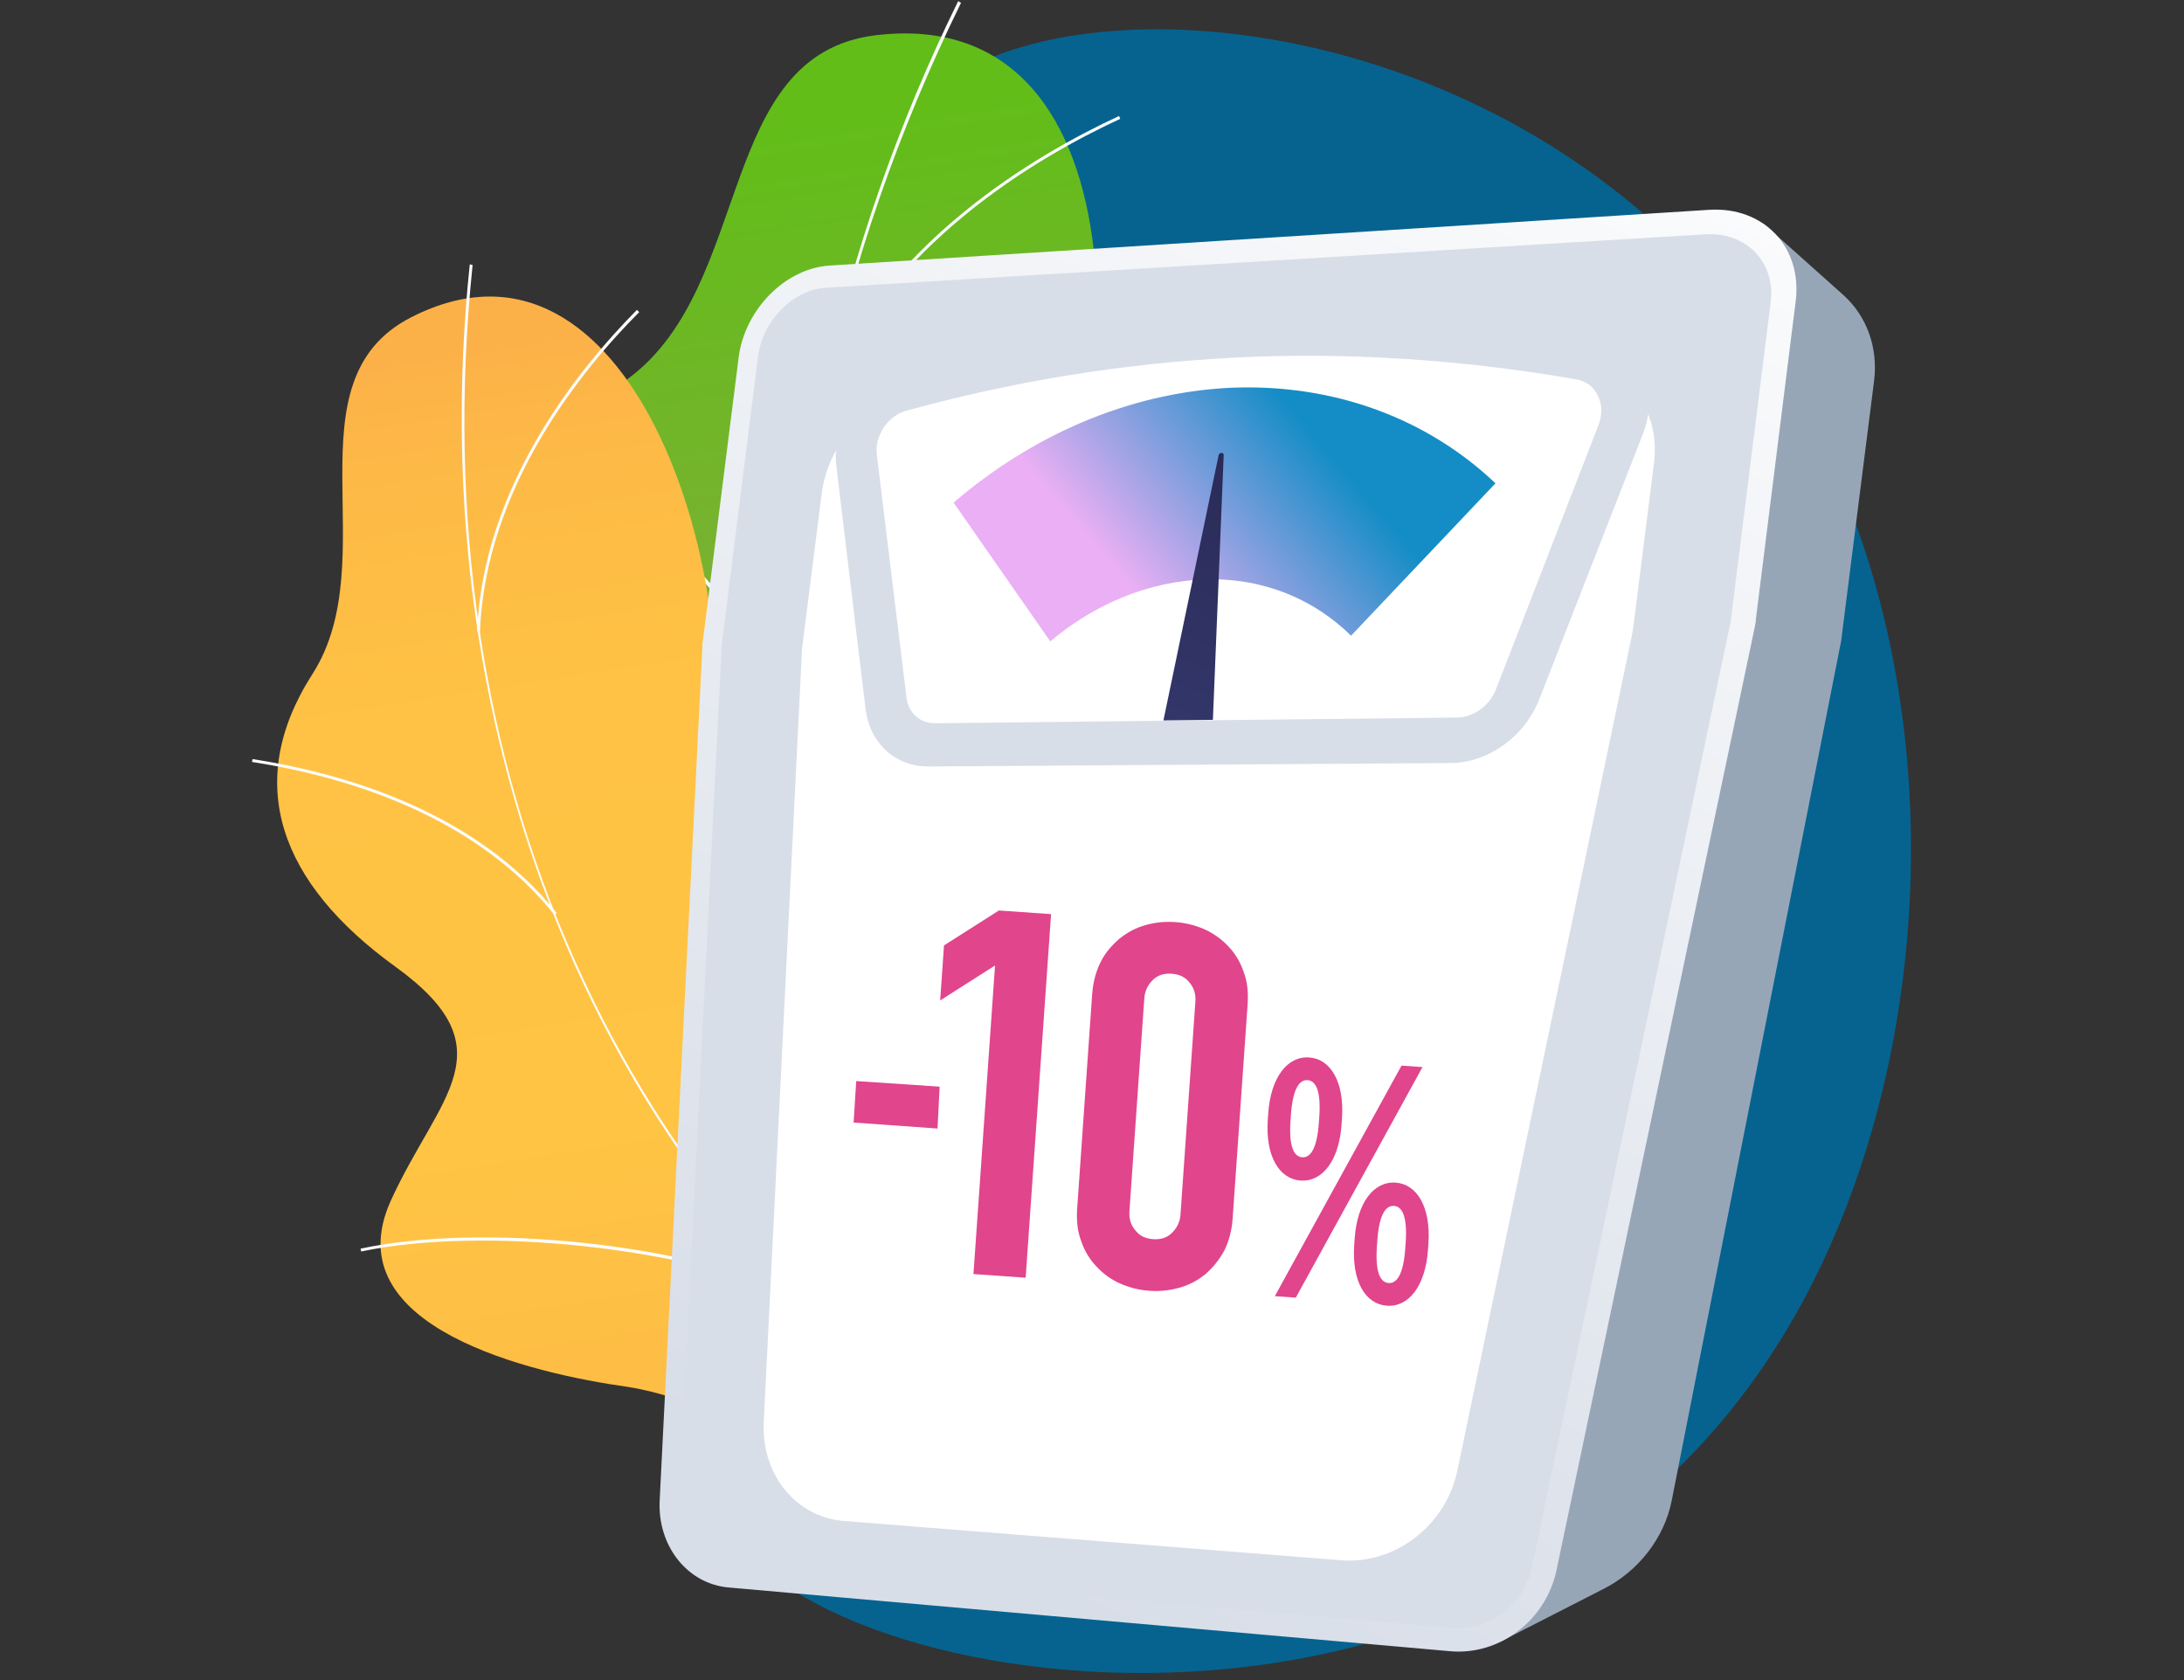
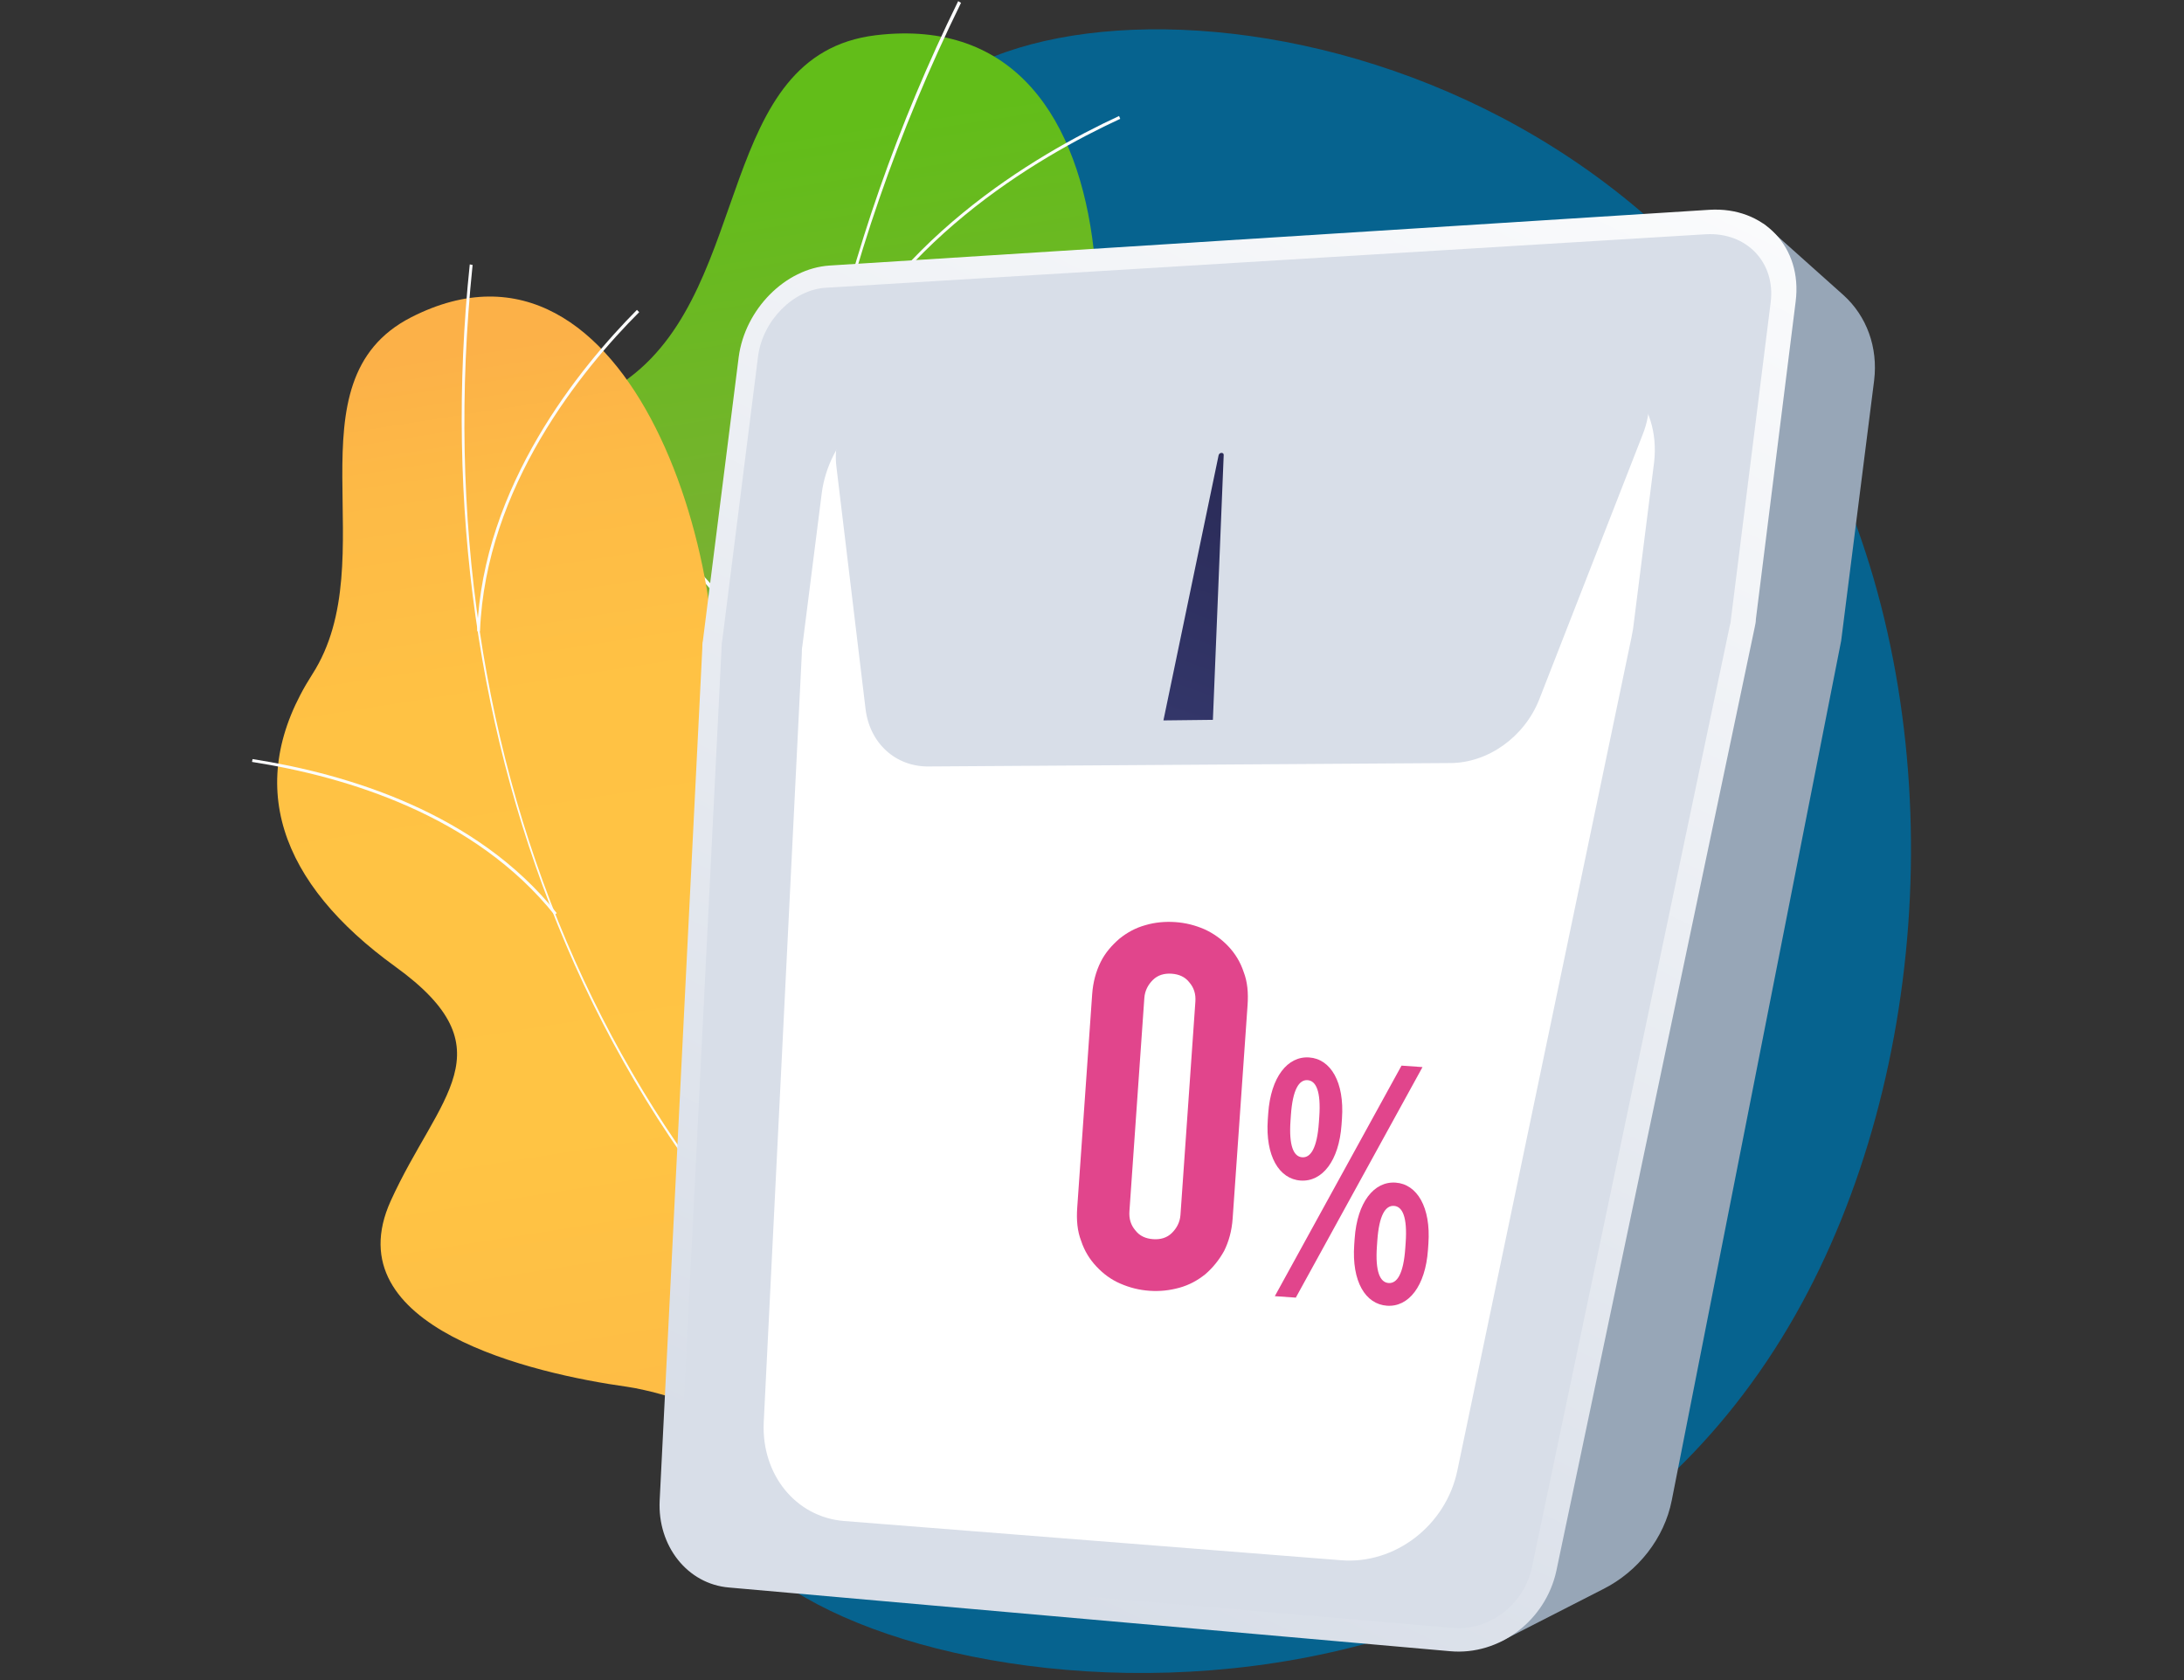
<svg xmlns="http://www.w3.org/2000/svg" xmlns:ns1="http://www.inkscape.org/namespaces/inkscape" xmlns:ns2="http://sodipodi.sourceforge.net/DTD/sodipodi-0.dtd" xmlns:xlink="http://www.w3.org/1999/xlink" ns1:version="1.0 (4035a4fb49, 2020-05-01)" ns2:docname="artwork_scale.svg" id="svg110" version="1.1" viewBox="0 0 260 200" height="200" width="260">
  <rect x="0" y="0" width="260" height="200" fill="#333333" stroke="none" />
  <ns2:namedview ns1:current-layer="svg110" ns1:window-maximized="1" ns1:window-y="-8" ns1:window-x="-8" ns1:cy="156.72072" ns1:cx="-8.0589938" ns1:zoom="2.125" showgrid="false" id="namedview112" ns1:window-height="1017" ns1:window-width="1920" ns1:pageshadow="2" ns1:pageopacity="0" guidetolerance="10" gridtolerance="10" objecttolerance="10" borderopacity="1" bordercolor="#666666" pagecolor="#ffffff" />
  <title id="title2">artwork_scale</title>
  <defs id="defs41">
    <linearGradient id="linearGradient-1" y2="1.918" x2="0.596" y1="0.063" x1="0.46">
      <stop id="stop4" offset="0%" stop-color="#62BD19" />
      <stop id="stop6" offset="100%" stop-color="#FB6FBB" />
    </linearGradient>
    <linearGradient id="linearGradient-2" y2="1.975" x2="0.633" y1="0.021" x1="0.442">
      <stop id="stop9" offset="0%" stop-color="#FCB148" />
      <stop id="stop11" offset="5.207%" stop-color="#FDBA46" />
      <stop id="stop13" offset="14.24%" stop-color="#FFC244" />
      <stop id="stop15" offset="31.83%" stop-color="#FFC444" />
      <stop id="stop17" offset="48.49%" stop-color="#FDB946" />
      <stop id="stop19" offset="77.54%" stop-color="#F99C4D" />
      <stop id="stop21" offset="86.58%" stop-color="#F8924F" />
      <stop id="stop23" offset="100%" stop-color="#F8924F" />
    </linearGradient>
    <linearGradient gradientUnits="userSpaceOnUse" gradientTransform="scale(0.888,1.126)" id="linearGradient-3" y2="-37.562" x2="115.234" y1="145.017" x1="45.342">
      <stop id="stop26" offset="0%" stop-color="#D8DEE8" />
      <stop id="stop28" offset="100%" stop-color="#FFFFFF" />
    </linearGradient>
    <linearGradient gradientUnits="userSpaceOnUse" gradientTransform="scale(1.461,0.685)" id="linearGradient-4" y2="40.597" x2="21.364" y1="31.82" x1="43.249">
      <stop id="stop31" offset="0%" stop-color="#148DC6" />
      <stop id="stop33" offset="100%" stop-color="#EAAFF4" />
    </linearGradient>
    <linearGradient gradientUnits="userSpaceOnUse" gradientTransform="scale(0.475,2.106)" id="linearGradient-5" y2="0.745" x2="92.598" y1="53.68" x1="88.327">
      <stop id="stop36" offset="0%" stop-color="#444B8C" />
      <stop id="stop38" offset="99.64%" stop-color="#26264F" />
    </linearGradient>
    <linearGradient gradientUnits="userSpaceOnUse" gradientTransform="scale(0.685,1.459)" y2="240.105" x2="74.632" y1="8.332" x1="57.607" id="linearGradient124" xlink:href="#linearGradient-1" ns1:collect="always" />
    <linearGradient gradientUnits="userSpaceOnUse" gradientTransform="scale(0.685,1.459)" y2="240.105" x2="74.632" y1="8.332" x1="57.607" id="linearGradient126" xlink:href="#linearGradient-1" ns1:collect="always" />
    <linearGradient gradientUnits="userSpaceOnUse" gradientTransform="scale(0.79,1.265)" y2="236.902" x2="76.505" y1="2.611" x1="53.619" id="linearGradient128" xlink:href="#linearGradient-2" ns1:collect="always" />
    <linearGradient gradientUnits="userSpaceOnUse" gradientTransform="scale(0.79,1.265)" y2="236.902" x2="76.505" y1="2.611" x1="53.619" id="linearGradient130" xlink:href="#linearGradient-2" ns1:collect="always" />
  </defs>
  <g transform="translate(29.797)" fill-rule="evenodd" fill="none" stroke-width="1" stroke="none" id="Art-Direction-V3">
    <g transform="translate(-337,-2464)" id="Manage-Your-Risks-UnbrandedWebsite-V3-Copy">
      <g transform="translate(310,2378)" id="Group-28">
        <g transform="translate(27,86)" id="artwork_scale">
          <g fill-rule="nonzero" id="Group">
            <path fill="#06638f" id="Path" d="m 77.611,15.255 c -5.327,9.415 0.934,24.766 -6.974,31.862 -7.688,6.891 -17.079,-4.435 -24.328,1.501 -10.709,8.801 -8.787,49.259 6.919,74.367 4.723,7.573 8.677,10.507 10.379,19.035 3.734,18.353 -9.446,29.269 -6.919,38.343 5.656,20.4 92.424,37.524 127.241,-23.811 16.255,-28.655 18.726,-70.068 4.174,-101.521 C 161.852,-1.733 89.527,-5.963 77.611,15.255 Z" />
            <g id="g58" transform="translate(23.691)">
              <g style="fill:url(#linearGradient126)" fill="url(#linearGradient-1)" transform="translate(2.707,3.384)" id="SVGID_1_-link">
                <path style="fill:url(#linearGradient124)" id="SVGID_1_" d="m 50.089,182.62 c 1.76,0.609 6.227,0.406 7.378,-0.135 7.513,-3.587 22.066,-9.273 25.586,-17.396 0.609,-1.354 -4.806,-5.618 -5.009,-7.31 -2.775,-3.52 -3.926,-4.603 -4.941,-9.273 C 70.192,134.766 97.334,125.154 79.803,108.3 67.01,95.913 51.51,94.762 64.98,71.952 78.45,49.141 81.225,-3.181 48.058,0.812 29.038,3.114 33.505,30.459 18.749,41.56 4.738,52.119 4.873,66.672 15.636,82.646 26.33,98.553 15.094,101.057 4.061,112.293 c -13.267,13.47 10.018,28.632 21.389,34.791 9.07,4.806 28.97,23.488 24.638,35.536 z" />
              </g>
              <g id="g56" fill="#fcfdfe">
                <path id="path46" d="m 72.358,177.747 0.338,-0.271 C 34.994,128.268 30.662,62.069 60.919,0.338 L 60.58,0.135 C 46.23,29.376 39.394,60.851 40.951,91.107 42.508,122.988 53.405,152.973 72.358,177.747 Z" />
                <path id="path48" d="M 0.541,120.551 C 17.328,123.056 41.492,134.969 54.353,147.152 l 0.271,-0.271 C 41.628,134.63 17.396,122.717 0.541,120.213 Z" />
                <path id="path50" d="m 65.115,168 0.406,-0.135 c -3.384,-8.596 -2.234,-18.546 3.317,-29.647 4.061,-8.122 10.424,-16.583 18.817,-25.247 l -0.271,-0.271 c -8.461,8.664 -14.756,17.193 -18.885,25.315 C 62.814,149.183 61.663,159.268 65.115,168 Z" />
                <path id="path52" d="m 40.883,86.843 0.406,-0.135 C 35.807,70.192 21.118,59.159 9.815,52.864 l -0.203,0.338 C 20.848,59.497 35.4,70.463 40.883,86.843 Z" />
                <path id="path54" d="m 44.335,47.11 0.338,0.135 C 52.187,29.106 69.921,18.749 79.871,14.147 L 79.736,13.808 C 69.786,18.411 51.849,28.902 44.335,47.11 Z" />
              </g>
            </g>
            <g id="g74" transform="translate(0,31.136)">
              <g style="fill:url(#linearGradient130)" fill="url(#linearGradient-2)" transform="translate(2.707,4.061)" id="SVGID_4_-link">
                <path style="fill:url(#linearGradient128)" id="SVGID_4_" d="m 73.441,151.823 c 1.692,0 5.28,-1.557 6.024,-2.369 5.144,-5.212 15.365,-14.35 15.772,-22.066 0.067,-1.286 -5.686,-3.181 -6.363,-4.467 -3.384,-2.098 -4.67,-2.572 -6.904,-6.16 C 75.404,106.269 94.83,90.16 75.268,81.563 60.919,75.268 47.855,78.991 51.984,56.113 56.113,33.234 42.575,-10.762 16.448,2.572 1.489,10.221 13.47,31.407 4.67,45.08 -3.655,58.076 0.88,69.989 14.553,79.871 c 13.673,9.882 5.144,15.365 -0.541,27.887 -6.836,15.094 16.99,20.577 28.158,22.134 9.07,1.354 31.204,10.695 31.272,21.931 z" />
              </g>
              <g id="g72" fill="#fcfdfe">
                <path id="path62" d="m 89.753,143.091 0.203,-0.271 C 43.997,113.715 20.239,60.445 26.466,0.406 L 26.127,0.338 C 23.149,28.835 27.143,56.79 37.566,81.293 48.532,107.081 66.604,128.471 89.753,143.091 Z" />
-                 <path id="path64" d="m 13.199,117.844 c 14.553,-3.046 38.108,-0.541 52.458,5.55 l 0.135,-0.338 c -14.417,-6.16 -38.04,-8.664 -52.661,-5.55 z" />
                <path id="path66" d="m 80.819,137.27 0.271,-0.203 c -5.347,-6.092 -7.513,-14.62 -6.295,-25.383 0.88,-7.919 3.52,-16.854 7.852,-26.533 l -0.338,-0.135 c -4.332,9.679 -6.972,18.682 -7.852,26.601 -1.218,10.898 0.88,19.562 6.363,25.654 z" />
                <path id="path68" d="m 36.213,77.773 0.271,-0.203 C 26.94,65.589 11.507,60.986 0.271,59.226 L 0.203,59.565 C 11.439,61.325 26.737,65.927 36.213,77.773 Z" />
                <path id="path70" d="M 27.007,43.997 H 27.346 C 28.023,26.804 39.529,12.793 46.298,6.024 L 46.027,5.753 C 39.259,12.59 27.684,26.669 27.007,43.997 Z" />
              </g>
            </g>
            <g id="g94" transform="translate(48.058,24.367)">
              <path id="path76" fill="#97a6b7" d="M 88.332,36.89 C 89.347,35.197 132.058,2.234 132.058,2.234 l 9.544,8.529 c 2.775,2.504 4.129,6.227 3.655,10.153 l -3.926,31.001 -20.171,102.343 c -0.88,4.467 -3.994,8.461 -8.19,10.559 l -12.184,6.227 z" />
              <path style="fill:url(#linearGradient-3)" id="path78" fill="url(#linearGradient-3)" d="M 125.628,0.609 20.915,7.243 C 15.636,7.581 10.83,12.454 10.085,18.14 L 5.821,51.916 c -0.068,0.271 -0.068,0.541 -0.068,0.88 L 0.677,154.259 c -0.271,5.415 3.317,9.95 8.258,10.356 l 85.828,7.581 c 5.889,0.541 11.371,-3.655 12.658,-9.544 L 131.043,50.292 c 0.068,-0.338 0.135,-0.609 0.135,-0.948 L 135.916,11.507 C 136.728,5.077 132.126,0.203 125.628,0.609 Z" />
              <path id="path80" fill="#d8dee8" d="M 9.205,162.044 C 5.483,161.705 2.775,158.321 2.978,154.259 L 8.055,52.593 c 0,-0.203 0,-0.406 0.068,-0.677 L 12.387,18.073 c 0.541,-4.264 4.197,-7.987 8.122,-8.19 L 125.222,3.52 c 4.873,-0.271 8.326,3.384 7.716,8.122 l -4.738,37.77 c 0,0.271 -0.068,0.474 -0.135,0.745 l -23.555,112.09 c -0.948,4.4 -5.077,7.581 -9.476,7.175 z" />
              <path id="path82" fill="#ffffff" d="m 107.758,18.479 -75.404,3.655 c -6.092,0.271 -11.575,5.821 -12.387,12.251 l -2.301,18.14 c -0.068,0.338 -0.068,0.677 -0.068,0.948 L 13.064,144.986 c -0.271,6.16 3.79,11.236 9.544,11.71 l 59.159,4.67 c 6.43,0.541 12.522,-4.129 13.876,-10.695 L 116.355,51.578 c 0.068,-0.338 0.135,-0.745 0.203,-1.083 l 2.504,-19.832 c 0.812,-7.107 -4.264,-12.59 -11.304,-12.184 z" />
              <g id="g92" transform="translate(20.983,12.184)">
                <path id="path84" fill="#d8dee8" d="M 90.566,3.046 C 62.678,-1.692 35.4,-0.135 8.732,7.243 3.723,8.596 0.068,14.011 0.745,19.088 L 4.197,47.787 c 0.474,4.129 3.587,6.972 7.581,6.904 l 62.002,-0.406 c 4.535,0 8.867,-3.114 10.627,-7.581 L 96.725,15.162 C 98.959,9.544 96.116,3.994 90.566,3.046 Z" />
-                 <path id="path86" fill="#ffffff" d="m 12.454,49.547 c -1.76,0 -3.181,-1.218 -3.384,-3.114 L 5.55,17.599 C 5.415,16.516 5.686,15.365 6.363,14.35 7.039,13.334 8.055,12.59 9.138,12.319 21.931,8.799 34.994,6.701 48.058,6.024 c 13.334,-0.677 27.007,0.203 40.68,2.572 1.218,0.203 2.166,0.88 2.64,1.963 0.541,1.015 0.541,2.301 0.068,3.52 L 79.262,45.486 c -0.745,1.963 -2.707,3.384 -4.67,3.384 z" />
-                 <path style="fill:url(#linearGradient-4)" id="path88" fill="url(#linearGradient-4)" d="m 44.674,32.422 c 6.904,-0.203 12.928,2.369 17.328,6.701 L 79.194,20.983 C 71.139,13.334 60.039,9.07 47.584,9.612 35.4,10.221 23.894,15.365 14.688,23.284 l 11.507,16.516 c 5.212,-4.4 11.71,-7.175 18.479,-7.378 z" />
                <path style="fill:url(#linearGradient-5)" id="path90" fill="url(#linearGradient-5)" d="m 45.554,49.141 -5.889,0.068 L 46.23,17.666 c 0.068,-0.406 0.677,-0.406 0.609,0 z" />
              </g>
            </g>
          </g>
          <g fill-rule="nonzero" fill="#e1458c" transform="rotate(4,-1498.618,1229.965)" id="Group-18">
            <g transform="translate(0.791,0.007)" id="g100">
-               <polygon points="-0.005,11.525 -0.005,4.96 6.222,0.357 12.45,0.357 12.45,43.744 6.222,43.744 6.222,6.922 " id="polygon97" />
              <path id="Shape" d="m 17.995,9.544 c 0,-1.489 0.271,-2.775 0.745,-3.926 0.474,-1.151 1.218,-2.098 2.031,-2.911 0.88,-0.812 1.828,-1.421 2.978,-1.828 1.083,-0.406 2.301,-0.609 3.52,-0.609 1.218,0 2.369,0.203 3.52,0.609 1.083,0.406 2.098,1.015 2.978,1.828 0.88,0.812 1.557,1.76 2.031,2.911 C 36.338,6.769 36.541,8.055 36.541,9.544 V 34.994 c 0,1.489 -0.271,2.775 -0.745,3.926 -0.541,1.151 -1.218,2.098 -2.031,2.911 -0.88,0.812 -1.828,1.421 -2.978,1.828 -1.151,0.406 -2.301,0.609 -3.52,0.609 -1.218,0 -2.369,-0.203 -3.52,-0.609 -1.151,-0.406 -2.098,-1.015 -2.978,-1.828 -0.88,-0.812 -1.557,-1.76 -2.031,-2.911 -0.541,-1.151 -0.745,-2.437 -0.745,-3.926 z M 24.222,34.994 c 0,0.88 0.271,1.624 0.88,2.234 0.541,0.609 1.286,0.88 2.166,0.88 0.88,0 1.624,-0.271 2.166,-0.88 0.541,-0.609 0.88,-1.354 0.88,-2.234 V 9.544 c 0,-0.88 -0.271,-1.624 -0.88,-2.234 -0.541,-0.609 -1.286,-0.88 -2.166,-0.88 -0.88,0 -1.624,0.271 -2.166,0.88 -0.541,0.609 -0.88,1.354 -0.88,2.234 z" />
            </g>
            <path id="path102" d="m 40.684,22.957 v -0.745 c 0,-4.332 1.828,-6.972 4.4,-6.972 2.572,0 4.4,2.64 4.4,6.972 v 0.745 c 0,4.332 -1.828,6.972 -4.4,6.972 -2.572,0 -4.4,-2.64 -4.4,-6.972 z m 15.433,-7.513 h 2.504 L 45.49,43.873 h -2.504 z m -9.341,7.446 v -0.677 c 0,-3.046 -0.677,-4.264 -1.692,-4.264 -1.015,0 -1.692,1.218 -1.692,4.264 v 0.677 c 0,3.046 0.677,4.264 1.692,4.264 1.015,0 1.692,-1.218 1.692,-4.264 z m 5.212,14.214 v -0.745 c 0,-4.332 1.828,-6.972 4.4,-6.972 2.572,0 4.4,2.64 4.4,6.972 v 0.745 c 0,4.332 -1.828,6.972 -4.4,6.972 -2.572,0 -4.4,-2.572 -4.4,-6.972 z m 6.092,0 v -0.677 c 0,-3.046 -0.677,-4.264 -1.692,-4.264 -1.015,0 -1.692,1.218 -1.692,4.264 v 0.677 c 0,3.046 0.677,4.264 1.692,4.264 1.015,0 1.692,-1.218 1.692,-4.264 z" />
          </g>
-           <polygon points="82,133.998 71.984,133.987 71.952,129.039 81.901,129.01 " transform="rotate(4,76.976,131.504)" fill="#e1458c" id="Rectangle" />
        </g>
      </g>
    </g>
  </g>
</svg>